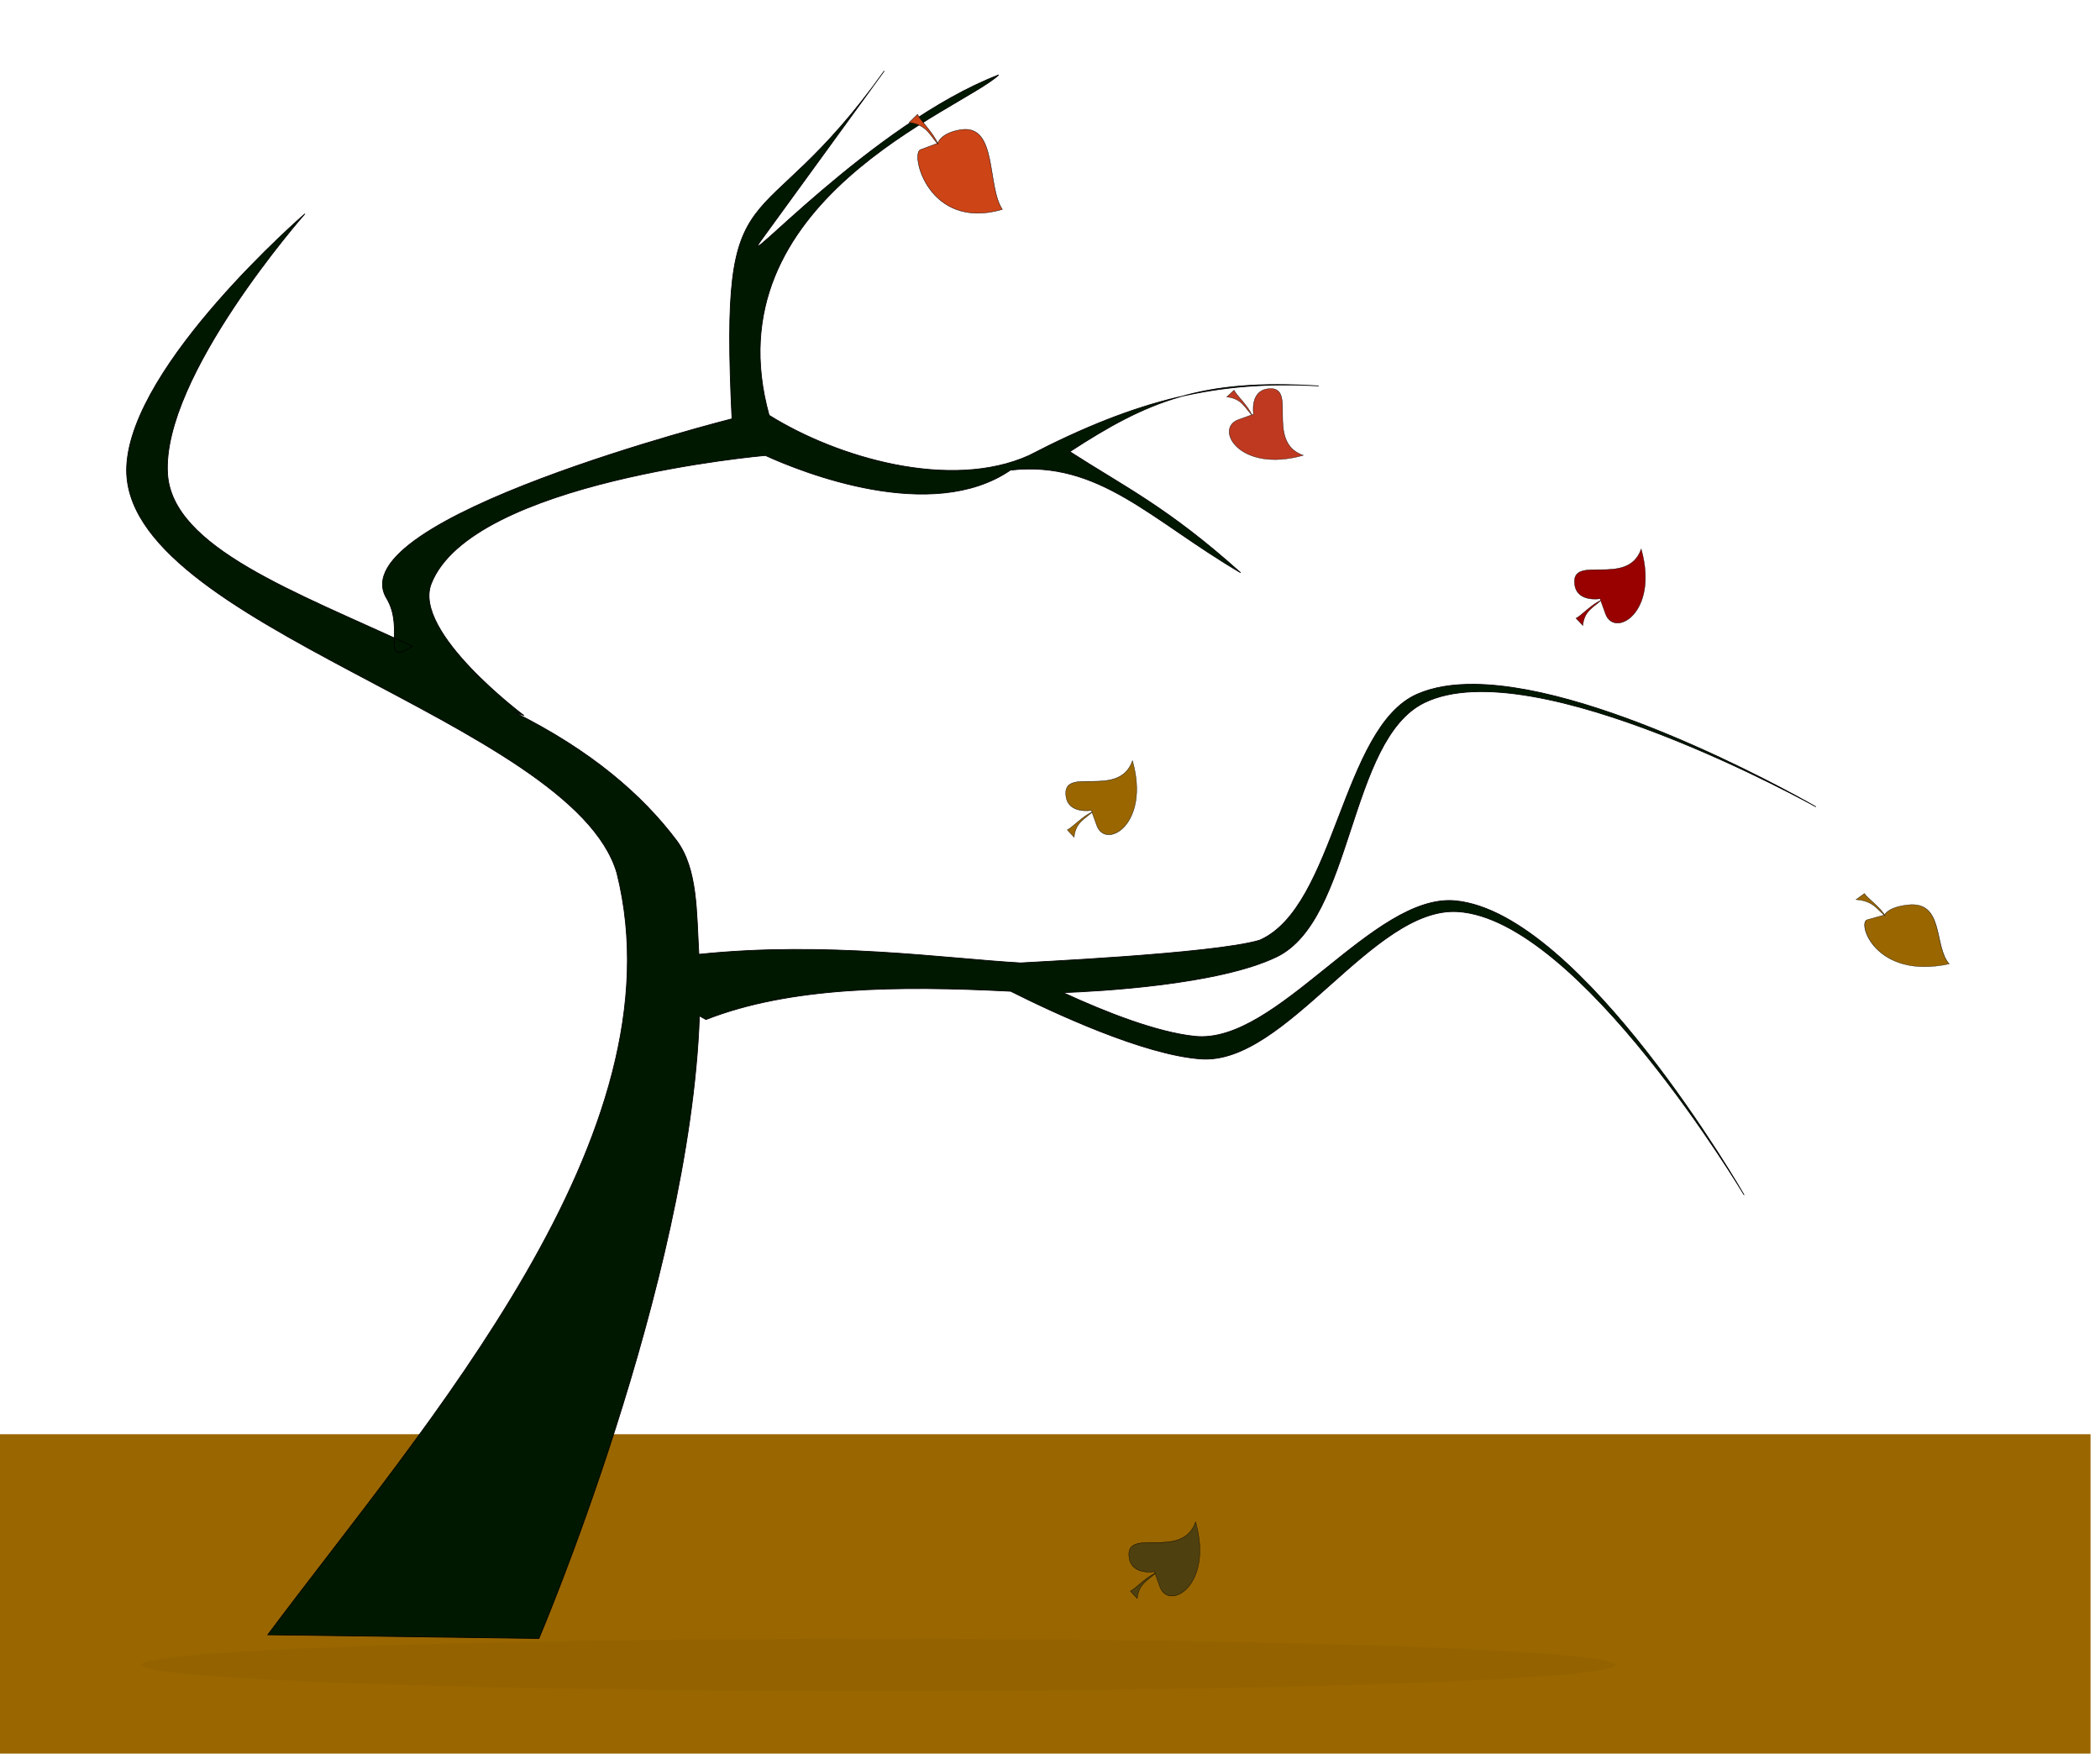
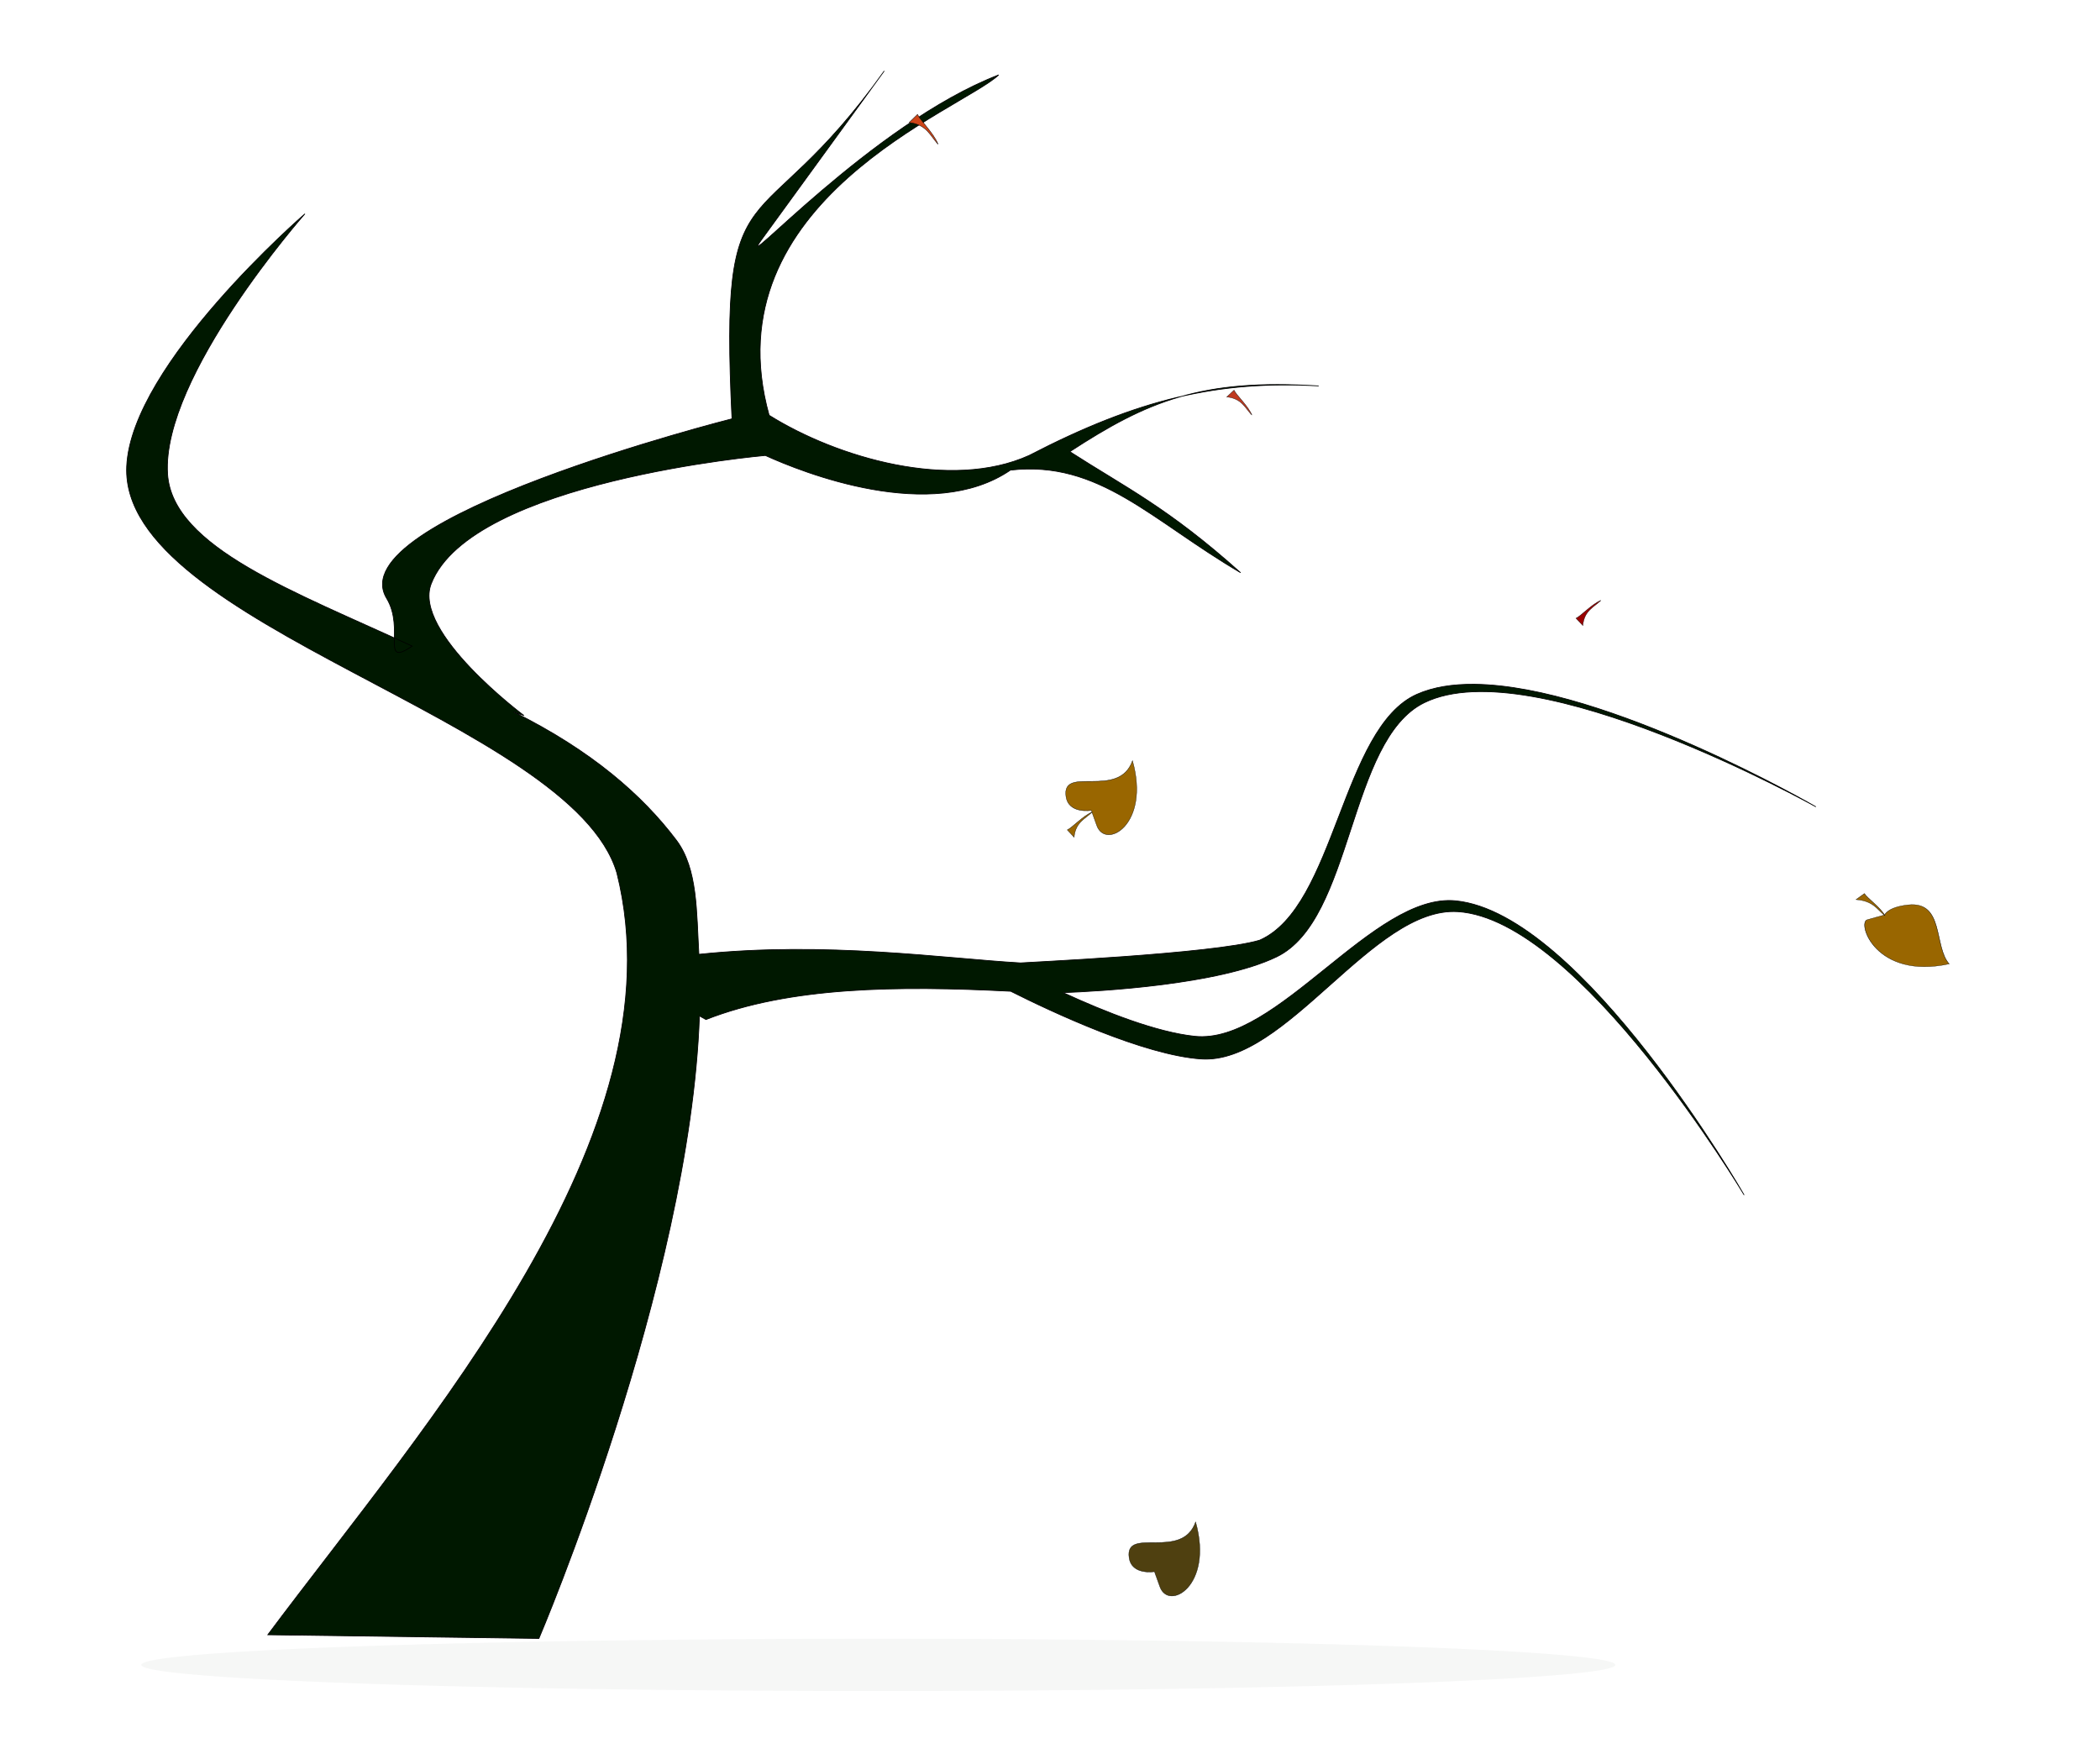
<svg xmlns="http://www.w3.org/2000/svg" xmlns:ns1="http://www.inkscape.org/namespaces/inkscape" xmlns:ns2="http://sodipodi.sourceforge.net/DTD/sodipodi-0.dtd" xmlns:xlink="http://www.w3.org/1999/xlink" width="400" height="334" id="svg4633" version="1.1" ns1:version="0.47 r22583" ns2:docname="New document 7">
  <defs id="defs4635">
    <linearGradient ns1:collect="always" id="linearGradient4752">
      <stop style="stop-color: rgb(255, 153, 51); stop-opacity: 1;" offset="0" id="stop4754" />
      <stop style="stop-color: rgb(204, 153, 0); stop-opacity: 1;" offset="1" id="stop4756" />
    </linearGradient>
    <ns1:perspective ns2:type="inkscape:persp3d" ns1:vp_x="0 : 526.18109 : 1" ns1:vp_y="0 : 1000 : 0" ns1:vp_z="744.09448 : 526.18109 : 1" ns1:persp3d-origin="372.04724 : 350.78739 : 1" id="perspective4641" />
    <ns1:perspective id="perspective4651" ns1:persp3d-origin="0.5 : 0.33333333 : 1" ns1:vp_z="1 : 0.5 : 1" ns1:vp_y="0 : 1000 : 0" ns1:vp_x="0 : 0.5 : 1" ns2:type="inkscape:persp3d" />
    <ns1:perspective id="perspective4724" ns1:persp3d-origin="0.5 : 0.33333333 : 1" ns1:vp_z="1 : 0.5 : 1" ns1:vp_y="0 : 1000 : 0" ns1:vp_x="0 : 0.5 : 1" ns2:type="inkscape:persp3d" />
    <linearGradient ns1:collect="always" xlink:href="#linearGradient4752" id="linearGradient4758" x1="-459.755" y1="506.03" x2="-438.857" y2="913.54" gradientUnits="userSpaceOnUse" gradientTransform="matrix(0.474, 0, 0, 0.474, 238.353, 507.049)" />
    <filter ns1:collect="always" id="filter5280" x="-0.061" width="1.123" y="-0.68" height="2.36" color-interpolation-filters="sRGB">
      <feGaussianBlur ns1:collect="always" stdDeviation="11.417" id="feGaussianBlur5282" />
    </filter>
  </defs>
  <ns2:namedview id="base" pagecolor="#ffffff" bordercolor="#666666" borderopacity="1.0" ns1:pageopacity="0.0" ns1:pageshadow="2" ns1:zoom="0.11842658" ns1:cx="73.867991" ns1:cy="261.17551" ns1:document-units="px" ns1:current-layer="layer1" showgrid="false" ns1:window-width="1280" ns1:window-height="712" ns1:window-x="-4" ns1:window-y="-4" ns1:window-maximized="1" />
  <g ns1:label="Layer 1" ns1:groupmode="layer" id="layer1" transform="translate(0, -718.362)">
-     <rect style="fill: rgb(153, 102, 0); fill-opacity: 1; fill-rule: evenodd; stroke: rgb(217, 219, 229); stroke-width: 0pt; stroke-linecap: round; stroke-linejoin: round; stroke-miterlimit: 4; stroke-opacity: 1; stroke-dasharray: none; stroke-dashoffset: 0pt;" id="rect4742" width="398.198" height="60.826" x="0" y="991.536" />
    <rect style="fill: url(&quot;#linearGradient4758&quot;) rgb(0, 0, 0); fill-opacity: 1; fill-rule: evenodd; stroke: rgb(217, 219, 229); stroke-width: 0pt; stroke-linecap: round; stroke-linejoin: round; stroke-miterlimit: 4; stroke-opacity: 1; stroke-dasharray: none; stroke-dashoffset: 0pt;" id="rect4730" width="396.076" height="287.863" x="0" y="719.234" />
    <path style="fill: rgb(0, 24, 0); fill-opacity: 1; stroke: rgb(0, 0, 0); stroke-width: 0.138px; stroke-linecap: butt; stroke-linejoin: miter; stroke-opacity: 1;" d="m 190.231,732.628 c -6.991,6.63 -55.063,24.015 -43.731,64.827 13.024,8.141 34.598,14.391 49.506,7.661 20.763,-10.767 36.084,-14.329 55.171,-13.246 -22.33,-1.406 -32.563,2.839 -47.399,12.519 10.607,6.833 18.617,10.594 32.532,23.055 -16.98,-9.934 -26.899,-21.453 -43.843,-19.54 -15.046,10.3 -39.683,0.401 -46.686,-2.789 0,0 -56.026,4.852 -63.649,24.445 -3.589,9.223 17.674,25.091 17.674,25.091 0,0 -0.756,-0.248 -1.999,-0.701 14.86,7.38 24.534,15.853 31.006,24.417 4.112,5.441 3.836,13.732 4.309,21.76 24.223,-2.538 46.888,0.81 61.256,1.636 0.322,-0.068 36.736,-1.689 45.546,-4.323 14.44,-6.319 15.611,-40.452 29.955,-46.834 3.106,-1.382 6.845,-1.955 10.972,-1.913 25.218,0.254 65.032,23.337 65.032,23.337 0,0 -53.721,-30.013 -74.583,-19.832 -14.525,7.089 -13.515,41.387 -28.163,48.426 -11.078,5.324 -33.855,6.55 -40.63,6.805 8.153,3.757 17.814,7.548 25.068,8.31 15.709,1.648 34.034,-27.351 49.692,-25.805 24.111,2.381 54.949,56.034 54.949,56.034 0,0 -31.306,-52.49 -54.534,-53.961 -16.172,-1.024 -32.669,29.181 -48.922,28.054 -10.905,-0.756 -28.277,-8.889 -36.247,-12.895 -21.553,-1.103 -42.094,-0.876 -58.043,5.389 l -1.244,-0.686 c -1.784,51.091 -30.576,118.567 -30.576,118.567 l -51.644,-0.703 c 30.015,-40.186 78.998,-95.19 66.496,-145.085 -8.52,-29.124 -94.691,-47.145 -93.373,-77.429 0.85,-19.526 33.952,-48.134 33.952,-48.134 0,0 -27.306,30.939 -26.164,49.521 0.864,14.062 24.43,22.531 46.599,32.825 -6.136,4.13 -1.32,-3.235 -4.872,-9.099 -9.231,-15.24 65.78,-34.202 65.78,-34.202 -2.407,-49.773 4.644,-32.082 29.001,-66.252 l -23.352,32.124 c -5.561,7.65 21.084,-22.122 45.16,-31.375 z" id="path4661" ns2:nodetypes="ccccccccsccscccsscsscsscssccccccscscsccsc" />
    <g id="g4682" transform="matrix(-0.231, 0, 0, 0.285, 253.581, 703.981)" style="fill: rgb(153, 102, 0);">
      <path ns2:nodetypes="ccscs" id="path4678" d="m 193.413,602.123 c -7.299,16.422 -44.365,-0.515 -29.481,-43.289 11.312,26.11 58.541,2.757 54.857,23.883 -2.079,11.926 -20.898,9.329 -20.898,9.329 l -4.478,10.076 z" style="fill: rgb(153, 102, 0); stroke: rgb(0, 0, 0); stroke-width: 0.25px; stroke-linecap: butt; stroke-linejoin: miter; stroke-opacity: 1;" />
      <path ns2:nodetypes="cccc" id="path4680" d="m 197.145,593.167 c 7.586,2.493 16.397,10.37 20.525,11.942 l -5.598,4.851 c -1.241,-10.079 -9.099,-12.219 -14.927,-16.793 z" style="fill: rgb(153, 102, 0); stroke: rgb(0, 0, 0); stroke-width: 0.25px; stroke-linecap: butt; stroke-linejoin: miter; stroke-opacity: 1;" />
    </g>
    <g transform="matrix(-0.231, 0, 0, 0.285, 350.479, 663.666)" id="g4686" style="fill: rgb(153, 0, 0);">
-       <path style="fill: rgb(153, 0, 0); stroke: rgb(0, 0, 0); stroke-width: 0.25px; stroke-linecap: butt; stroke-linejoin: miter; stroke-opacity: 1;" d="m 193.413,602.123 c -7.299,16.422 -44.365,-0.515 -29.481,-43.289 11.312,26.11 58.541,2.757 54.857,23.883 -2.079,11.926 -20.898,9.329 -20.898,9.329 l -4.478,10.076 z" id="path4688" ns2:nodetypes="ccscs" />
      <path style="fill: rgb(153, 0, 0); stroke: rgb(0, 0, 0); stroke-width: 0.25px; stroke-linecap: butt; stroke-linejoin: miter; stroke-opacity: 1;" d="m 197.145,593.167 c 7.586,2.493 16.397,10.37 20.525,11.942 l -5.598,4.851 c -1.241,-10.079 -9.099,-12.219 -14.927,-16.793 z" id="path4690" ns2:nodetypes="cccc" />
    </g>
    <g transform="matrix(-0.231, 0, 0, 0.285, 265.605, 848.973)" id="g4692" style="fill: rgb(79, 64, 16); fill-opacity: 1;">
      <path style="fill: rgb(79, 64, 16); fill-opacity: 1; stroke: rgb(0, 0, 0); stroke-width: 0.25px; stroke-linecap: butt; stroke-linejoin: miter; stroke-opacity: 1;" d="m 193.413,602.123 c -7.299,16.422 -44.365,-0.515 -29.481,-43.289 11.312,26.11 58.541,2.757 54.857,23.883 -2.079,11.926 -20.898,9.329 -20.898,9.329 l -4.478,10.076 z" id="path4694" ns2:nodetypes="ccscs" />
-       <path style="fill: rgb(79, 64, 16); fill-opacity: 1; stroke: rgb(0, 0, 0); stroke-width: 0.25px; stroke-linecap: butt; stroke-linejoin: miter; stroke-opacity: 1;" d="m 197.145,593.167 c 7.586,2.493 16.397,10.37 20.525,11.942 l -5.598,4.851 c -1.241,-10.079 -9.099,-12.219 -14.927,-16.793 z" id="path4696" ns2:nodetypes="cccc" />
    </g>
    <g id="g4698" transform="matrix(0, -0.231, -0.285, 0, 407.506, 842.961)" style="fill: rgb(191, 57, 32); fill-opacity: 1;">
-       <path ns2:nodetypes="ccscs" id="path4700" d="m 193.413,602.123 c -7.299,16.422 -44.365,-0.515 -29.481,-43.289 11.312,26.11 58.541,2.757 54.857,23.883 -2.079,11.926 -20.898,9.329 -20.898,9.329 l -4.478,10.076 z" style="fill: rgb(191, 57, 32); fill-opacity: 1; stroke: rgb(0, 0, 0); stroke-width: 0.25px; stroke-linecap: butt; stroke-linejoin: miter; stroke-opacity: 1;" />
      <path ns2:nodetypes="cccc" id="path4702" d="m 197.145,593.167 c 7.586,2.493 16.397,10.37 20.525,11.942 l -5.598,4.851 c -1.241,-10.079 -9.099,-12.219 -14.927,-16.793 z" style="fill: rgb(191, 57, 32); fill-opacity: 1; stroke: rgb(0, 0, 0); stroke-width: 0.25px; stroke-linecap: butt; stroke-linejoin: miter; stroke-opacity: 1;" />
    </g>
    <g style="fill: rgb(205, 68, 23); fill-opacity: 1;" transform="matrix(0, -0.277, -0.328, 0, 373.24, 800.449)" id="g4704">
-       <path style="fill: rgb(205, 68, 23); fill-opacity: 1; stroke: rgb(0, 0, 0); stroke-width: 0.25px; stroke-linecap: butt; stroke-linejoin: miter; stroke-opacity: 1;" d="m 193.413,603.399 c -2.701,6.078 -55.966,-4.769 -41.083,-47.543 16.09,9.093 58.541,2.757 54.857,23.883 -2.079,11.926 -9.296,13.584 -9.296,13.584 l -4.478,10.076 z" id="path4706" ns2:nodetypes="ccscs" />
      <path style="fill: rgb(205, 68, 23); fill-opacity: 1; stroke: rgb(0, 0, 0); stroke-width: 0.25px; stroke-linecap: butt; stroke-linejoin: miter; stroke-opacity: 1;" d="m 197.145,593.167 c 7.586,2.493 16.397,10.37 20.525,11.942 l -5.598,4.851 c -1.241,-10.079 -9.099,-12.219 -14.927,-16.793 z" id="path4708" ns2:nodetypes="cccc" />
    </g>
    <g id="g4710" transform="matrix(0, -0.205, -0.328, 0, 553.596, 933.182)" style="fill: rgb(153, 102, 0);">
      <path ns2:nodetypes="ccscs" id="path4712" d="m 193.413,603.399 c -2.701,6.078 -55.966,-4.769 -41.083,-47.543 16.09,9.093 58.541,2.757 54.857,23.883 -2.079,11.926 -9.296,13.584 -9.296,13.584 l -4.478,10.076 z" style="fill: rgb(153, 102, 0); stroke: rgb(0, 0, 0); stroke-width: 0.25px; stroke-linecap: butt; stroke-linejoin: miter; stroke-opacity: 1;" />
      <path ns2:nodetypes="cccc" id="path4714" d="m 197.145,593.167 c 7.586,2.493 16.397,10.37 20.525,11.942 l -5.598,4.851 c -1.241,-10.079 -9.099,-12.219 -14.927,-16.793 z" style="fill: rgb(153, 102, 0); stroke: rgb(0, 0, 0); stroke-width: 0.25px; stroke-linecap: butt; stroke-linejoin: miter; stroke-opacity: 1;" />
    </g>
    <path ns2:type="arc" style="opacity: 0.195; fill: rgb(0, 24, 0); fill-opacity: 1; fill-rule: evenodd; stroke: rgb(217, 219, 229); stroke-width: 0pt; stroke-linecap: round; stroke-linejoin: round; stroke-miterlimit: 4; stroke-opacity: 1; stroke-dasharray: none; stroke-dashoffset: 0pt; filter: url(&quot;#filter5280&quot;);" id="path4760" ns2:cx="-202.26239" ns2:cy="1069.5283" ns2:rx="223.16035" ns2:ry="20.151604" d="m 20.898,1069.528 a 223.16,20.152 0 1 1 -446.321,0 223.16,20.152 0 1 1 446.321,0 z" transform="matrix(0.629, 0, 0, 0.247, 294.519, 771.295)" />
  </g>
</svg>